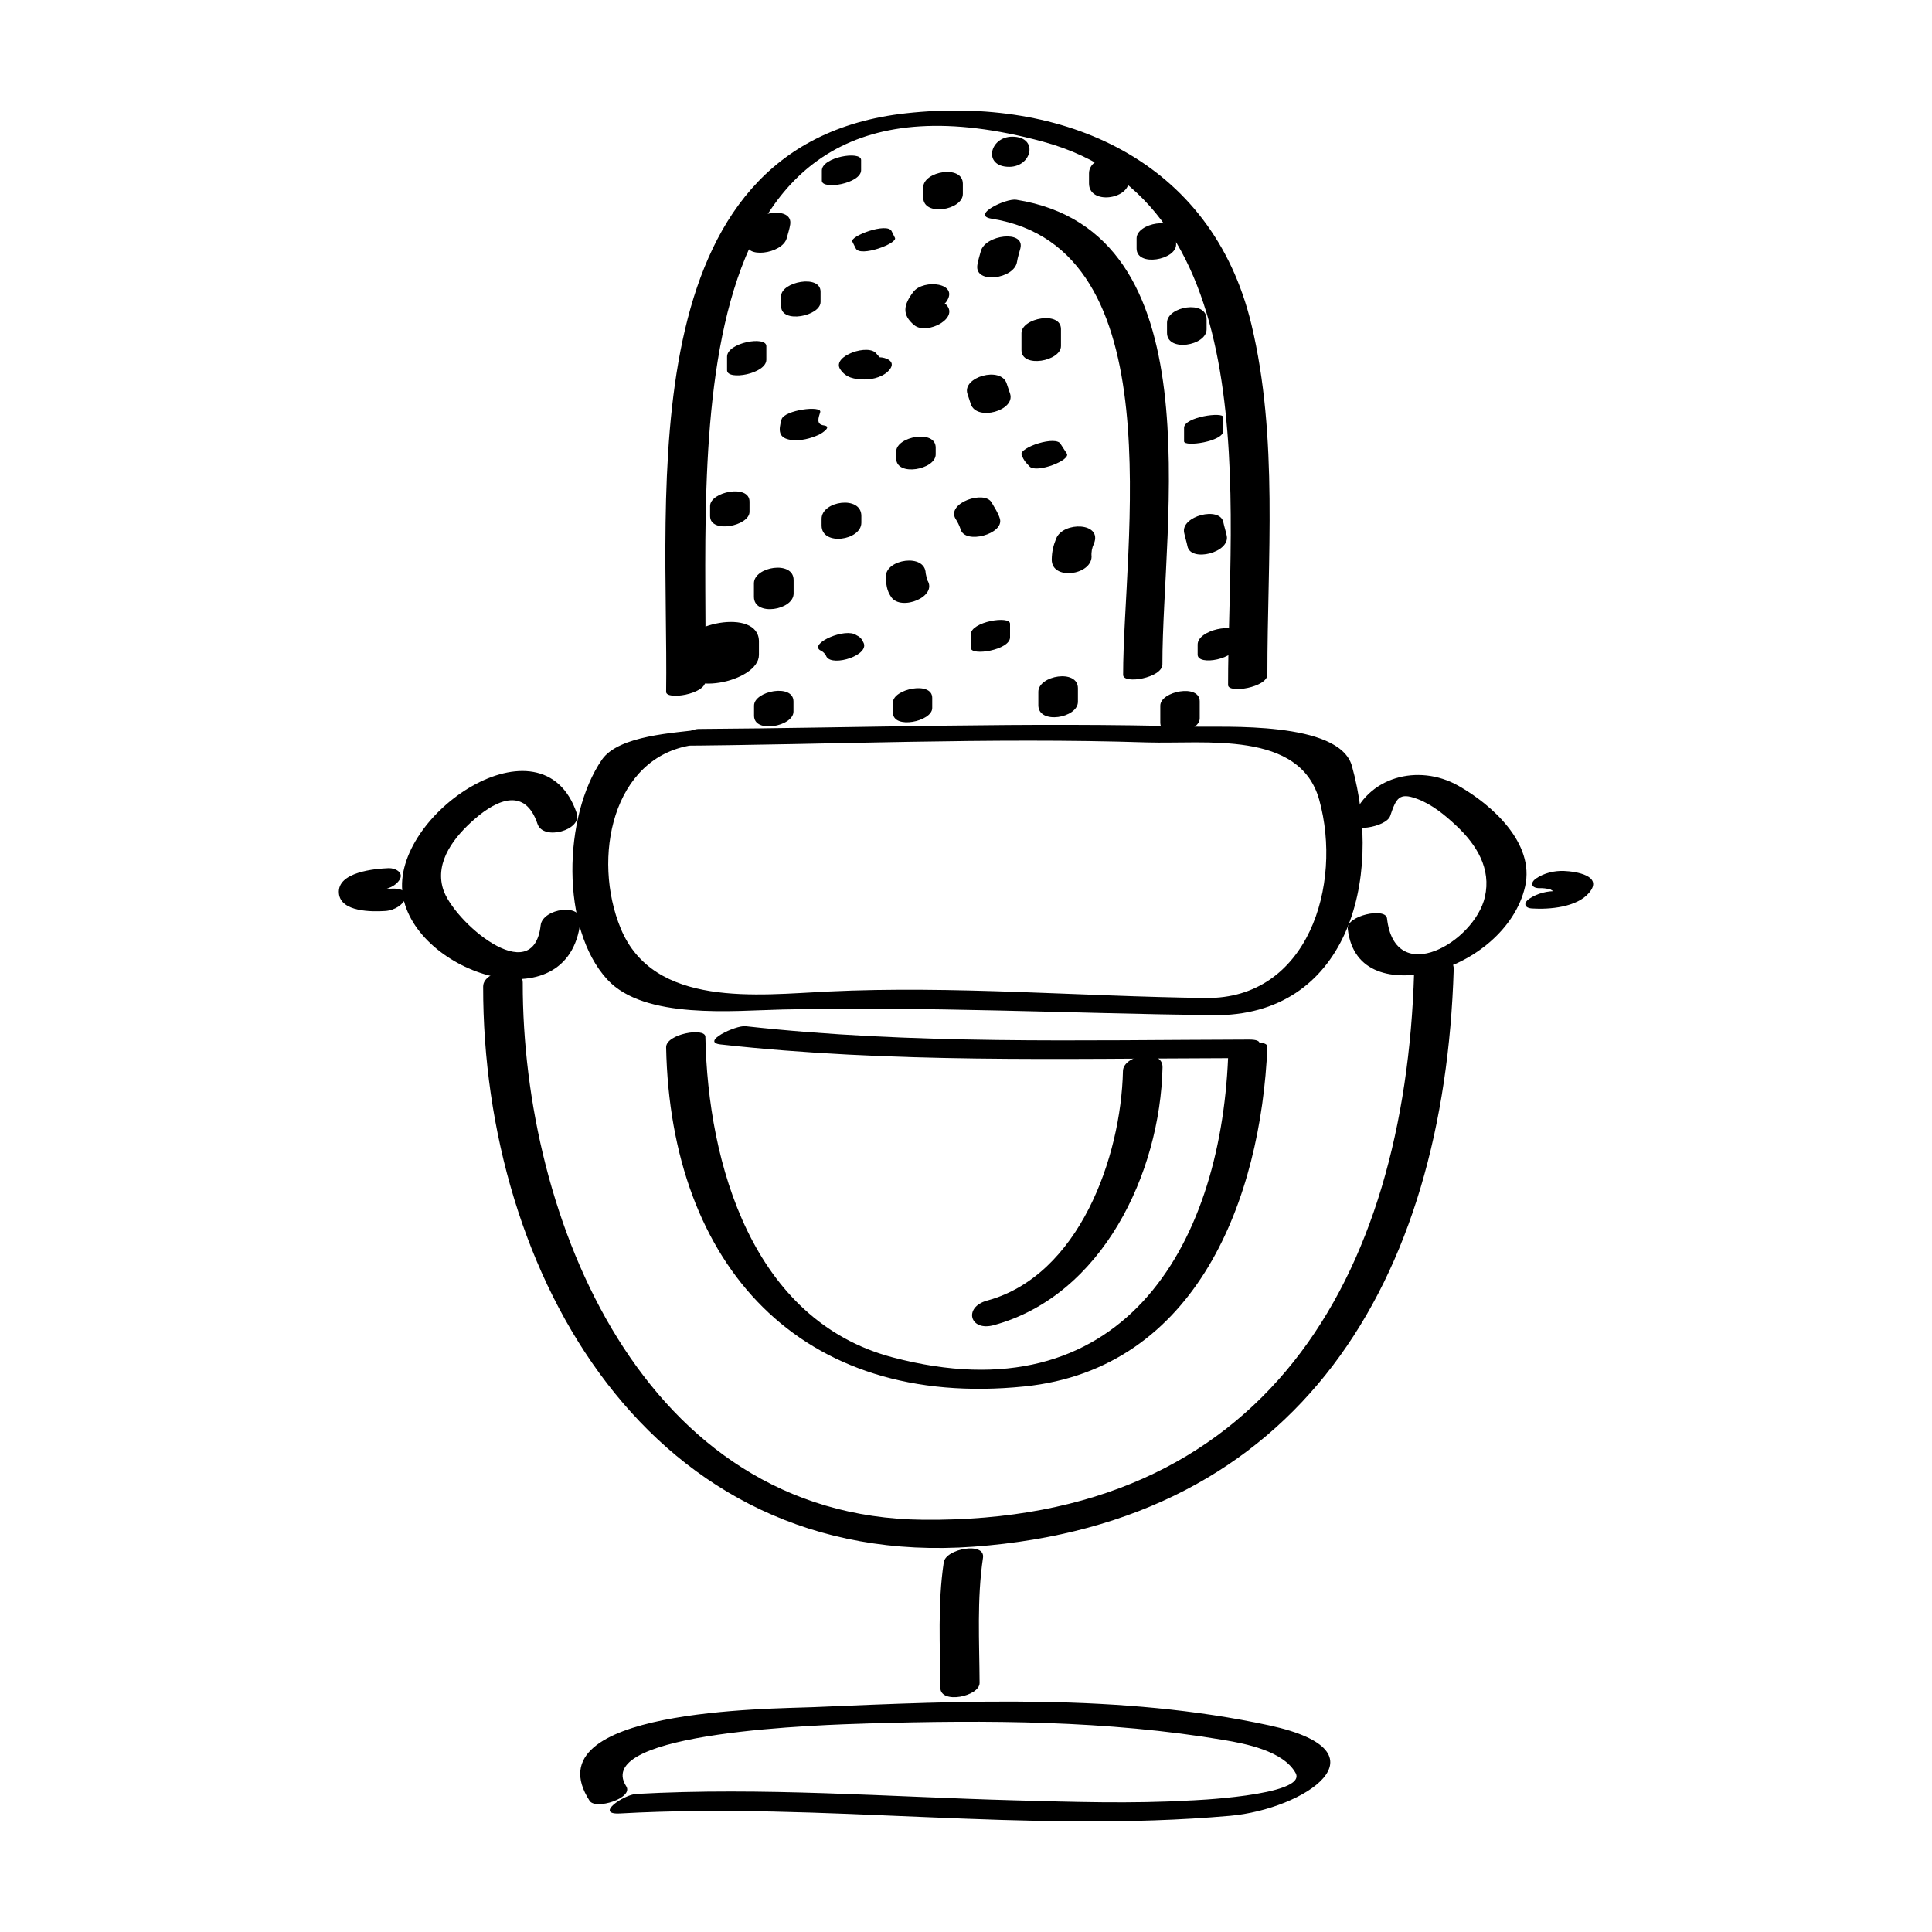
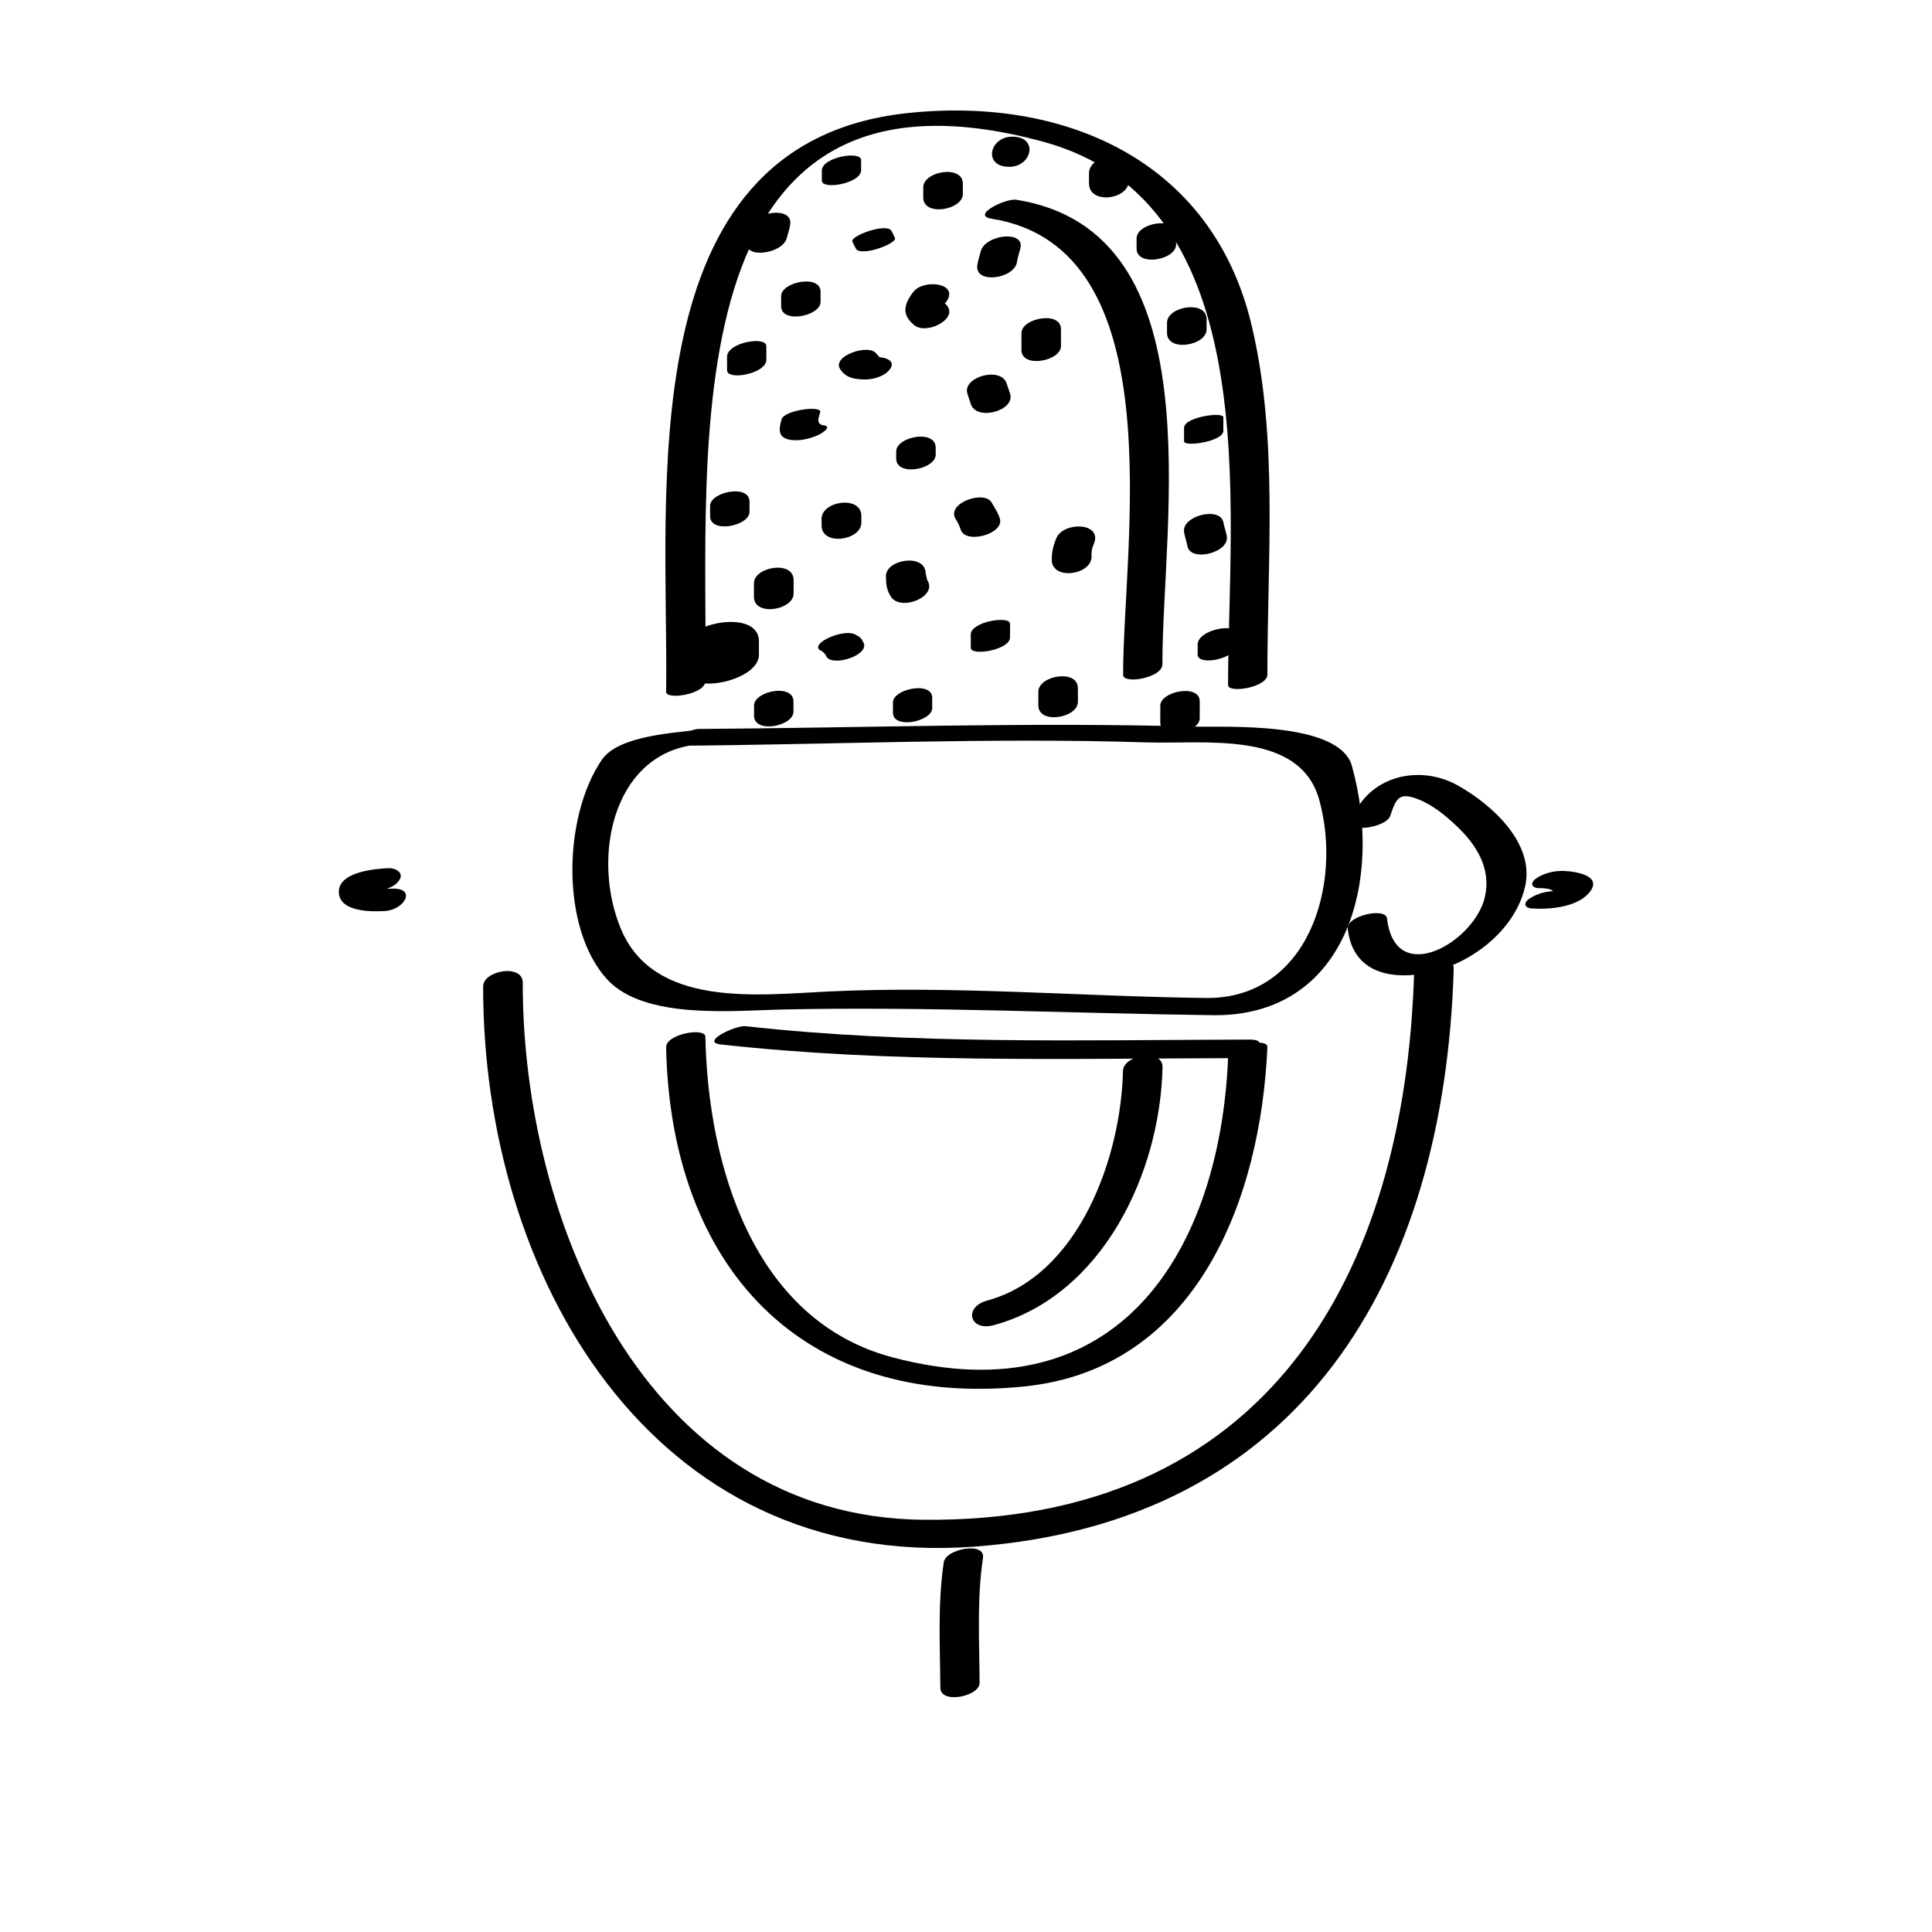
<svg xmlns="http://www.w3.org/2000/svg" fill="#000000" width="800px" height="800px" version="1.1" viewBox="144 144 512 512">
  <g>
    <path d="m329.34 337.35c-6.062 0.891-21.336 1.438-25.832 7.977-10.273 14.984-11.039 44.715 1.441 58.266 9.855 10.691 33.609 8.211 46.395 7.934 38.164-0.832 75.969 1.02 114.09 1.508 35.453 0.438 45.293-35.641 36.84-66.043-3.336-12.004-34.121-10.219-41.957-10.43-43.805-1.23-87.43 0.336-131.25 0.621-2.301 0.023-11.879 4.492-6.688 4.457 41.875-0.273 83.727-2.238 125.61-0.891 15.406 0.484 40.477-3.281 45.621 15.215 6.254 22.52-2.949 52.859-30.094 52.512-33.391-0.418-66.633-3.301-100.07-1.715-18.625 0.887-46.223 4.418-54.949-16.703-7.691-18.641-2.227-45.449 19-48.586 4.293-0.641 9.156-5.207 1.844-4.121z" />
    <path d="m320.53 421.55c1.164 57.727 35.535 95.945 94.957 89.871 45.785-4.68 62.688-49.941 64.383-89.977 0.102-2.41-10.254-0.805-10.41 2.801-2.121 50.645-28.574 95.418-88.887 79.477-37.176-9.812-48.965-51.293-49.641-84.969-0.055-2.574-10.469-0.746-10.402 2.797z" />
    <path d="m479.87 322.77c-0.031-30.617 2.961-62.82-4.238-92.816-10.484-43.715-49.953-60.504-91.449-55.949-73.91 8.105-62.934 101.09-63.652 153.34-0.02 2.254 10.352 0.637 10.402-2.797 0.812-58.961-10.469-170.1 89.43-143.02 59.68 16.184 49.062 97.672 49.09 144.02 0.016 2.301 10.418 0.617 10.418-2.789z" />
-     <path d="m296.85 359.54c-9.074-26.914-49.328 0.367-46.133 21.531 3.152 20.848 43.977 34.344 47.082 7.246 0.59-5.144-9.996-3.586-10.516 0.883-1.98 17.266-23.277-1.102-25.875-9.637-2.246-7.359 3.18-13.98 8.395-18.523 6.141-5.352 13.422-8.277 16.641 1.305 1.535 4.547 11.898 1.648 10.406-2.805z" />
    <path d="m246.99 374.07c-3.582 0.145-13.68 0.996-13.18 6.66 0.453 5.039 8.883 4.902 12.281 4.691 5.188-0.332 8.574-6.359 1.387-5.91-0.801 0.09-1.57-0.02-2.301-0.324-0.211-0.121-0.418-0.25-0.645-0.367-0.523-0.891-1.039-0.465-1.559 1.285 2.402-0.098 5.414-0.715 6.856-2.867 1.348-2.012-1.113-3.231-2.84-3.168z" />
    <path d="m272.04 405.39c-0.121 76.355 44.352 154.79 130.05 148.49 86.555-6.359 124.66-70.543 127.16-153.05 0.145-5.078-10.359-3.281-10.496 0.961-2.438 80.797-39.434 145.86-130.13 144.96-74.211-0.734-106.19-79.891-106.09-142.33 0.008-5.098-10.477-3.25-10.488 0.969z" />
    <path d="m403.6 590c-0.055-11.09-0.734-22.176 0.906-33.199 0.629-4.258-9.863-2.422-10.402 1.238-1.641 11.023-0.969 22.113-0.906 33.207 0.012 4.496 10.426 2.301 10.402-1.246z" />
-     <path d="m309.96 617.39c-9.418-14.59 52.75-16.305 64.129-16.656 31.344-0.926 63.344-0.84 94.309 4.398 5.57 0.945 15.684 2.856 18.949 8.73 3.387 6.102-28.934 7.34-27.895 7.273-15.516 0.906-31.164 0.387-46.691-0.031-33.387-0.906-66.734-3.543-100.15-1.691-3.324 0.188-11.195 5.562-4.242 5.168 53.879-2.996 107.82 5.371 161.66 0.621 19.438-1.723 42.855-16.902 10.367-23.949-39.297-8.504-81.027-6.519-120.95-4.836-11 0.465-74.961 0.398-59.199 24.812 1.594 2.496 11.715-0.73 9.711-3.84z" />
    <path d="m512.43 360.2c1.559-4.625 2.332-6.258 7.027-4.527 4.004 1.461 7.441 4.301 10.508 7.18 5.359 5.039 9.273 11.355 7.547 18.852-2.719 11.93-23.824 24.254-25.941 5.668-0.348-2.977-10.812-0.734-10.402 2.797 1.375 12.016 12.133 13.75 22.234 11.406 11.008-2.555 22.184-11.309 24.766-22.633 2.629-11.512-8.852-21.73-17.738-26.738-10.555-5.953-24.344-2.367-28.34 9.492-1.043 3.062 9.266 1.672 10.34-1.496z" />
    <path d="m551.79 379.37c1.062-0.047 2.098 0.074 3.113 0.352 0.262 0.156 0.52 0.312 0.777 0.488 0.105 0.75 0.43 0.742 0.977-0.023-2.469-0.156-5.316 0.57-7.359 1.98-1.652 1.129-1.352 2.457 0.695 2.59 4.594 0.293 11.879-0.289 15.141-4.168 3.809-4.516-3.492-5.652-6.676-5.777-2.492-0.098-5.281 0.543-7.356 1.98-1.613 1.094-1.379 2.492 0.688 2.578z" />
    <path d="m351.12 255.14c-0.863 2.969-0.852 5.019 2.621 5.457 2.414 0.312 5.059-0.387 7.25-1.375 0.637-0.293 3.723-2.188 1.328-2.488-2.156-0.289-1.359-2.137-0.953-3.5 0.531-1.859-9.508-0.594-10.246 1.906z" />
    <path d="m366.66 241.85c1.535 2.312 3.754 2.648 6.398 2.715 2.332 0.051 5.461-0.82 6.863-2.836 1.422-2.051-1.184-3.008-2.812-3.047-0.273-0.297-0.523-0.59-0.797-0.883-1.914-2.894-12.004 0.512-9.652 4.051z" />
    <path d="m386.01 221.39c-2.488 3.309-3.129 5.977 0.277 8.785 3.367 2.777 12.586-2.07 8.074-5.801 0.098-0.066 0.176-0.125 0.273-0.191 3.949-5.234-5.918-6.379-8.625-2.793z" />
    <path d="m403.9 210.64c-0.312 1.258-0.707 2.293-0.891 3.598-0.785 5.16 9.828 3.707 10.508-0.84 0.191-1.238 0.598-2.398 0.898-3.598 1.219-4.926-9.406-3.617-10.516 0.84z" />
    <path d="m332.18 278.09v2.691c0 4.711 10.449 2.625 10.449-1.152v-2.691c0-4.711-10.449-2.629-10.449 1.152z" />
    <path d="m336.68 238.53v3.598c0 2.797 10.41 0.953 10.41-2.797v-3.598c-0.004-2.793-10.41-0.957-10.41 2.797z" />
    <path d="m351.01 222.47v2.691c0 4.711 10.449 2.625 10.449-1.152v-2.691c0.004-4.715-10.449-2.633-10.449 1.152z" />
    <path d="m369.88 208.03c0.309 0.609 0.598 1.199 0.906 1.805 1.18 2.394 11.125-1.324 10.387-2.797-0.293-0.59-0.586-1.199-0.883-1.785-1.199-2.398-11.125 1.32-10.41 2.777z" />
    <path d="m388.67 193.65v2.691c0 5.148 10.496 3.332 10.496-0.945v-2.695c0-5.152-10.496-3.332-10.496 0.949z" />
    <path d="m411.45 188.21c6.07 0 7.863-7.992 0.816-7.992-6.07 0-7.859 7.992-0.816 7.992z" />
    <path d="m361.8 189.18v2.691c0 2.535 10.402 0.777 10.402-2.777v-2.691c0-2.527-10.402-0.777-10.402 2.777z" />
-     <path d="m342.92 204.41c-0.188 1.25-0.594 2.379-0.902 3.586-1.199 4.734 9.406 3.371 10.488-0.926 0.324-1.266 0.707-2.281 0.906-3.586 0.766-4.984-9.828-3.449-10.492 0.926z" />
+     <path d="m342.92 204.41c-0.188 1.25-0.594 2.379-0.902 3.586-1.199 4.734 9.406 3.371 10.488-0.926 0.324-1.266 0.707-2.281 0.906-3.586 0.766-4.984-9.828-3.449-10.492 0.926" />
    <path d="m324.29 316.41v3.598c0 9.105 20.836 4.769 20.836-2.438v-3.598c-0.004-9.105-20.836-4.773-20.836 2.438z" />
    <path d="m343.8 298.59v3.586c0 5.273 10.516 3.543 10.516-0.887v-3.586c-0.004-5.273-10.516-3.551-10.516 0.887z" />
    <path d="m361.73 281.48v1.785c0 5.523 10.539 3.984 10.539-0.75v-1.789c0-5.527-10.539-3.988-10.539 0.754z" />
    <path d="m381.5 263.68v1.797c0 4.934 10.469 2.977 10.469-1.055v-1.793c0-4.922-10.469-2.969-10.469 1.051z" />
    <path d="m400.39 248.4c0.293 0.902 0.586 1.793 0.883 2.684 1.535 4.621 11.898 1.738 10.402-2.777-0.309-0.902-0.598-1.793-0.906-2.691-1.516-4.613-11.887-1.727-10.379 2.785z" />
    <path d="m414.7 232.28v4.488c0 4.922 10.469 2.941 10.469-1.055v-4.488c0-4.922-10.469-2.953-10.469 1.055z" />
    <path d="m432.6 189.92v2.691c0 5.688 10.555 4.293 10.555-0.676v-2.684c-0.008-5.695-10.555-4.297-10.555 0.668z" />
    <path d="m343.83 330.99v2.691c0 4.828 10.449 2.797 10.449-1.094v-2.695c0-4.824-10.449-2.797-10.449 1.098z" />
    <path d="m361.25 316.27c0.852 0.379 1.449 0.969 1.797 1.793 1.676 2.715 11.812-0.527 9.691-3.949-0.359-0.832-0.957-1.43-1.797-1.793-2.848-2.059-12.289 2.082-9.691 3.949z" />
    <path d="m378.78 296.76c0.055 2.168 0.168 3.637 1.395 5.457 2.59 3.848 12.508-0.105 9.527-4.539-0.125-0.578-0.262-1.152-0.387-1.738-0.117-5.406-10.625-3.738-10.535 0.82z" />
    <path d="m397.19 281.43c0.59 0.891 1.055 1.848 1.387 2.856 1.164 4.07 11.551 1.238 10.41-2.801-0.453-1.566-1.391-2.898-2.191-4.309-1.879-3.352-11.949 0.074-9.605 4.254z" />
-     <path d="m414.73 264.54c0.695 1.656 0.82 1.684 2.106 3.078 1.785 1.945 11.418-1.777 9.793-3.551-0.508-0.766-0.996-1.535-1.492-2.301-1.062-2.547-11.203 0.859-10.406 2.773z" />
    <path d="m453.27 229.52v2.691c0 5.188 10.488 3.406 10.488-0.926v-2.691c0-5.195-10.488-3.406-10.488 0.926z" />
    <path d="m380.64 330.16v2.691c0 4.539 10.41 2.367 10.41-1.219v-2.691c0.004-4.543-10.41-2.367-10.41 1.219z" />
    <path d="m401.27 312.11v3.57c0 2.273 10.402 0.59 10.402-2.777v-3.598c0-2.242-10.402-0.57-10.402 2.805z" />
    <path d="m423.91 286.69c-0.777 1.906-1.148 3.465-1.188 5.531-0.125 5.656 10.449 4.273 10.559-0.695-0.117-1.199 0.098-2.348 0.621-3.449 2.316-5.691-8.152-5.934-9.992-1.387z" />
    <path d="m457.79 257.37v3.598c0 1.527 10.41 0.074 10.41-2.797v-3.598c0-1.523-10.41-0.07-10.41 2.797z" />
    <path d="m419.17 327.32v3.586c0 5.188 10.488 3.394 10.488-0.926v-3.586c0.004-5.195-10.488-3.394-10.488 0.926z" />
    <path d="m457.81 285.17c0.242 1.219 0.641 2.379 0.883 3.598 0.887 4.309 11.316 1.664 10.41-2.777-0.258-1.219-0.648-2.379-0.906-3.598-0.875-4.309-11.305-1.664-10.387 2.777z" />
    <path d="m451.49 331.01v4.488c0 4.742 10.449 2.68 10.449-1.133v-4.492c0-4.754-10.449-2.684-10.449 1.137z" />
    <path d="m461.39 314.8v2.691c0 3.098 10.402 1.164 10.402-2.797v-2.691c0.004-3.106-10.402-1.168-10.402 2.797z" />
    <path d="m335 420.79c45.125 4.992 90.395 3.738 135.71 3.629 3.238-0.012 11.281-4.938 4.309-4.922-44.547 0.109-89.07 1.367-133.43-3.543-2.644-0.297-12.121 4.227-6.586 4.836z" />
    <path d="m407.34 495.19c28.809-7.836 44.125-40.305 44.742-68.332 0.117-5.113-10.395-3.324-10.488 0.961-0.504 22.859-11.648 54.238-36.004 60.852-6.348 1.734-4.613 8.242 1.75 6.519z" />
    <path d="m406.8 201.96c48.664 7.758 34.809 86.715 34.84 120.9 0.012 2.562 10.41 0.797 10.41-2.797-0.055-37.852 14.234-114.71-38.711-123.13-2.809-0.449-12.176 4.137-6.539 5.027z" />
    <path d="m445.21 207.16v2.691c0 4.969 10.469 3.027 10.469-1.031v-2.691c0-4.981-10.469-3.031-10.469 1.031z" />
  </g>
</svg>